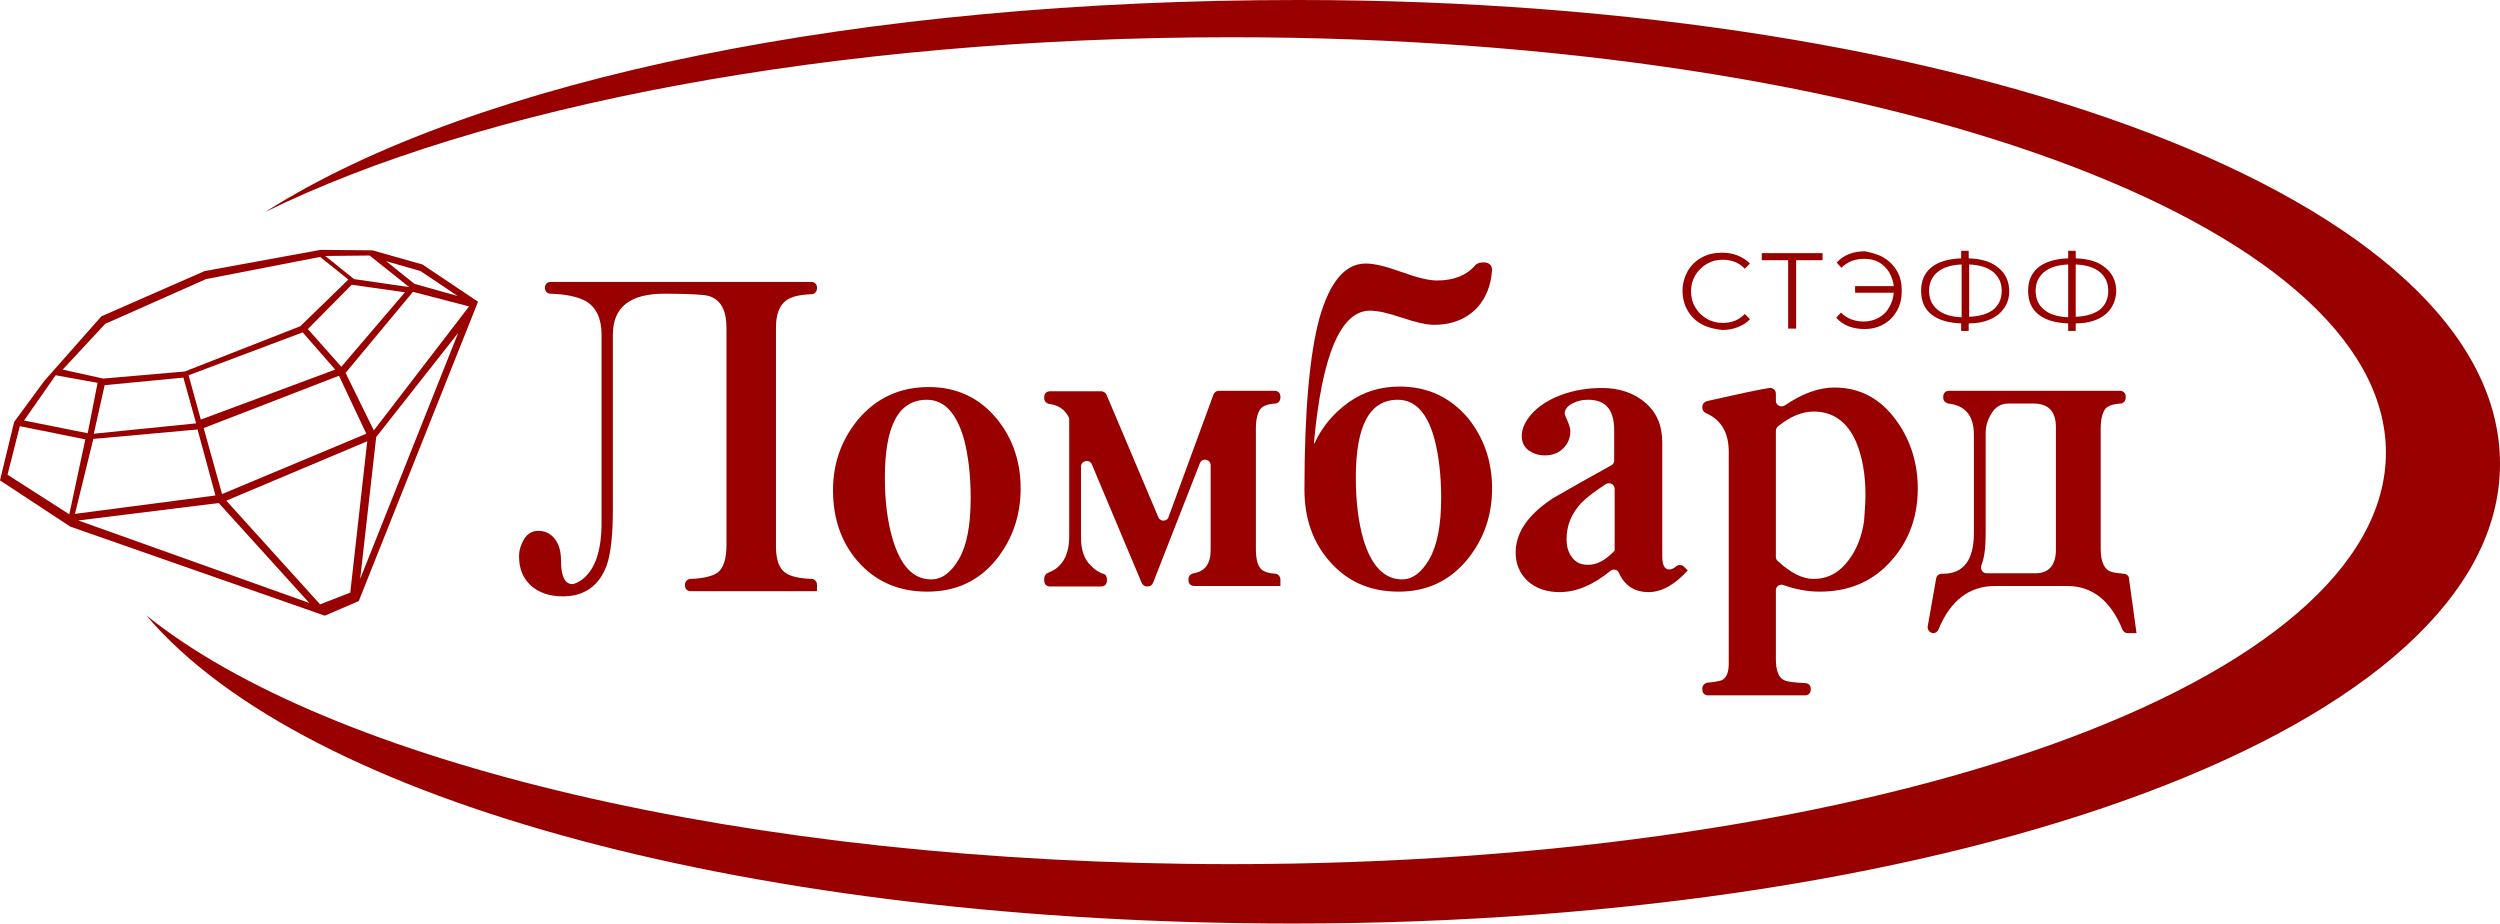
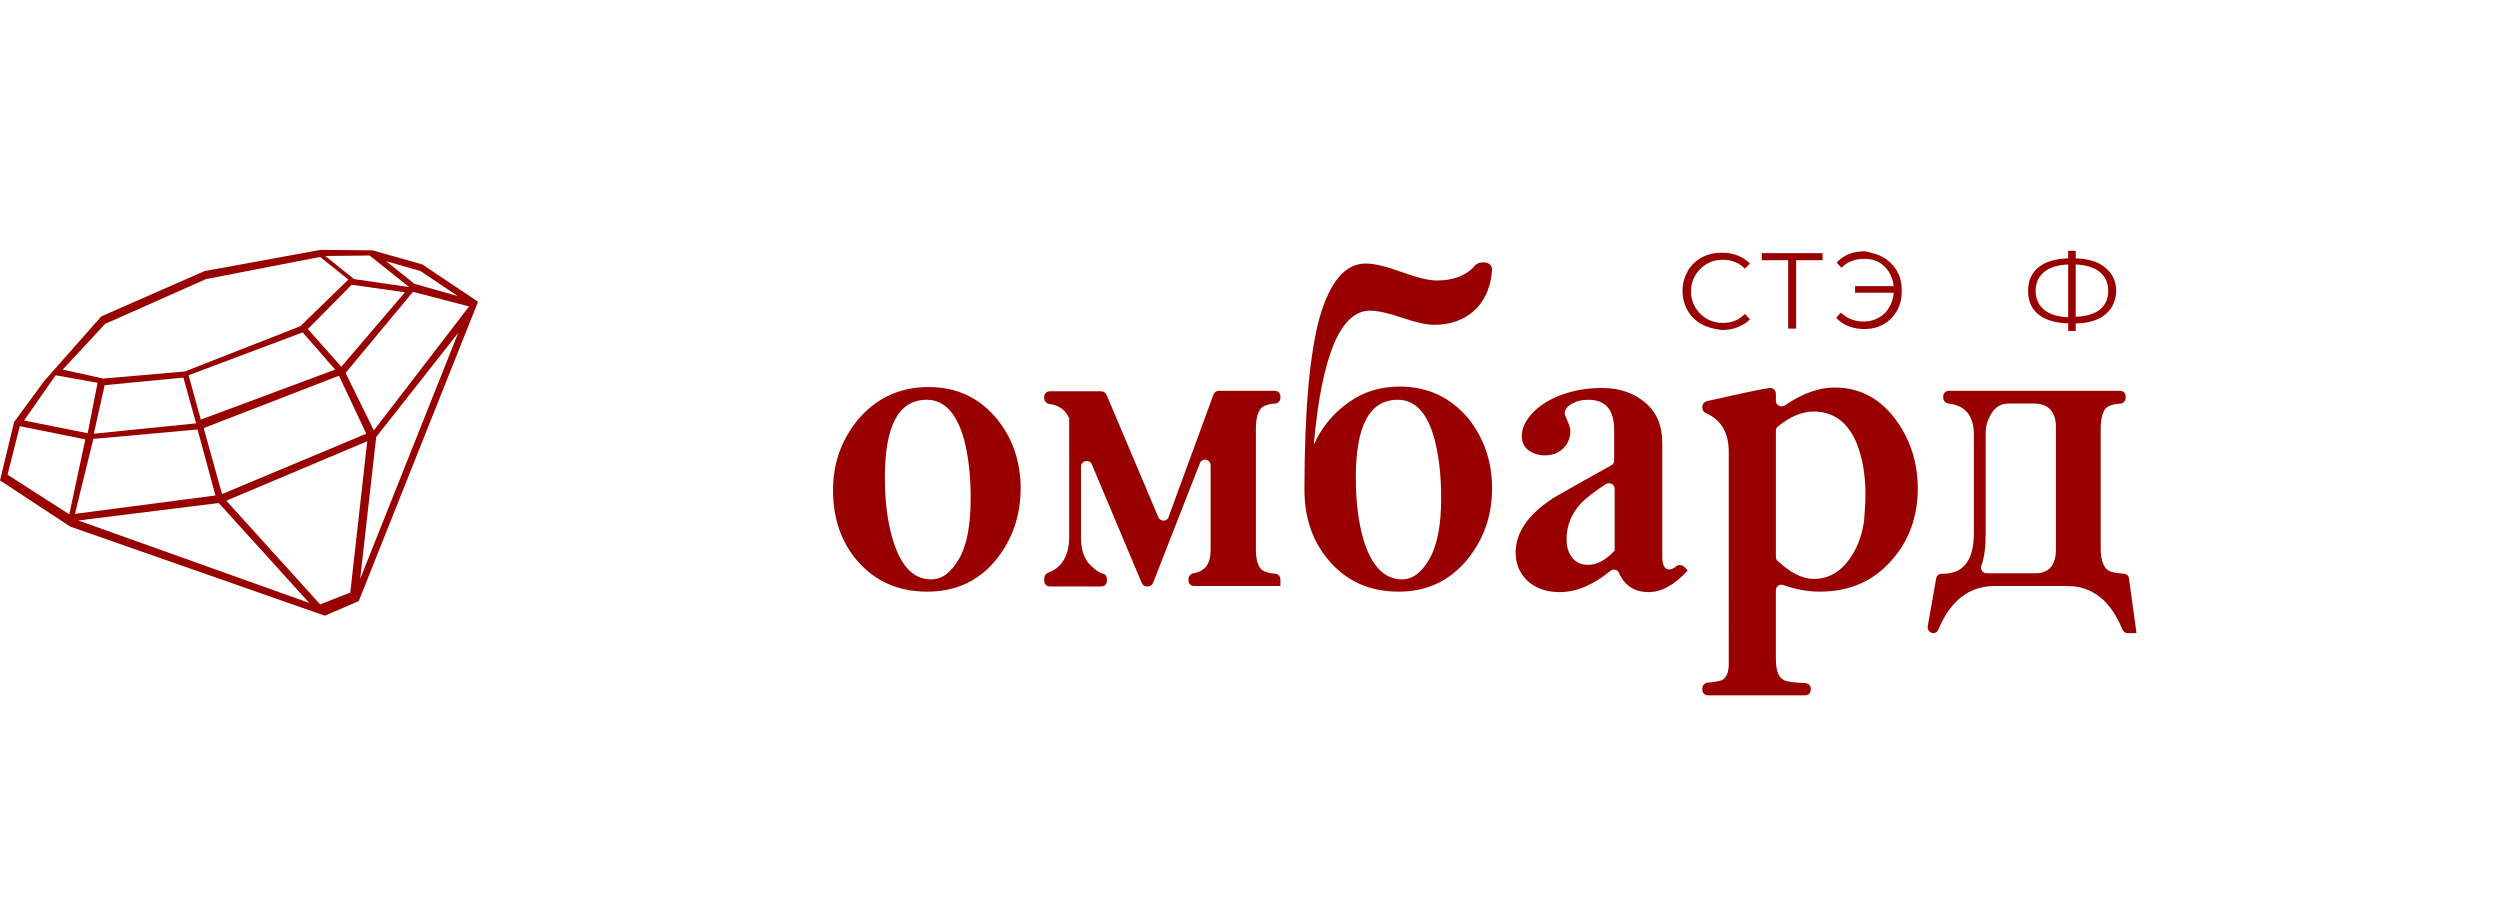
<svg xmlns="http://www.w3.org/2000/svg" version="1.1" id="Слой_1" x="0px" y="0px" viewBox="0 0 530.3 195.9" style="enable-background:new 0 0 530.3 195.9;" xml:space="preserve">
  <style type="text/css">
	.st0{fill:#990100;}
	.st1{fill-rule:evenodd;clip-rule:evenodd;fill:#990100;}
</style>
  <g>
    <g>
      <path class="st0" d="M361,68.8c-1.3-0.7-2.3-1.7-3-2.9c-0.7-1.2-1.1-2.6-1.1-4.2s0.4-2.9,1.1-4.2c0.7-1.2,1.7-2.2,3-2.9    c1.3-0.7,2.7-1,4.3-1c1.2,0,2.3,0.2,3.3,0.6s1.9,1,2.6,1.7l-1.1,1.1c-1.2-1.3-2.8-1.9-4.7-1.9c-1.3,0-2.4,0.3-3.4,0.9    c-1,0.6-1.8,1.4-2.4,2.4s-0.9,2.1-0.9,3.4s0.3,2.4,0.9,3.4s1.4,1.8,2.4,2.4c1,0.6,2.2,0.9,3.4,0.9c1.9,0,3.5-0.6,4.7-1.9l1.1,1.1    c-0.7,0.8-1.6,1.3-2.6,1.7c-1,0.4-2.1,0.6-3.3,0.6C363.7,69.8,362.3,69.5,361,68.8z" />
      <path class="st0" d="M386.6,55.2H381v14.5h-1.7V55.2h-5.6v-1.5h12.9V55.2z" />
      <path class="st0" d="M399.5,54.6c1.2,0.7,2.2,1.7,2.9,2.9s1,2.6,1,4.2s-0.3,2.9-1,4.2c-0.7,1.2-1.6,2.2-2.9,2.9    c-1.2,0.7-2.6,1-4,1c-1.2,0-2.4-0.2-3.4-0.6s-1.9-1-2.6-1.8l1-1.1c1.3,1.3,2.9,1.9,4.9,1.9c1.1,0,2.2-0.3,3.1-0.8s1.7-1.2,2.2-2.2    c0.6-0.9,0.9-2,1-3.1h-8.2v-1.4h8.2c-0.1-1.1-0.5-2.1-1-3c-0.6-0.9-1.3-1.6-2.2-2.1c-0.9-0.5-1.9-0.7-3-0.7c-2,0-3.6,0.6-4.9,1.9    l-1-1.1c0.7-0.8,1.6-1.4,2.6-1.8s2.2-0.6,3.4-0.6C396.9,53.6,398.3,53.9,399.5,54.6z" />
-       <path class="st0" d="M423.9,66.7c-1.5,1.2-3.6,1.9-6.3,1.9v1.6h-1.6v-1.6c-2.7-0.1-4.8-0.7-6.3-1.9c-1.5-1.2-2.2-2.9-2.2-5    c0-2.1,0.7-3.8,2.2-5c1.5-1.2,3.6-1.8,6.3-1.9v-1.6h1.6v1.6c2.7,0.1,4.8,0.7,6.3,2c1.5,1.2,2.3,2.9,2.3,5    C426.2,63.8,425.4,65.4,423.9,66.7z M411,65.7c1.2,1,2.9,1.5,5.1,1.6V56.1c-2.2,0.1-3.9,0.6-5.1,1.6c-1.2,1-1.8,2.3-1.8,4    C409.2,63.4,409.8,64.7,411,65.7z M422.8,65.7c1.2-1,1.8-2.3,1.8-4c0-1.7-0.6-3-1.8-4c-1.2-1-2.9-1.5-5.1-1.6v11.1    C419.9,67.1,421.6,66.6,422.8,65.7z" />
      <path class="st0" d="M446.6,66.7c-1.5,1.2-3.6,1.9-6.3,1.9v1.6h-1.6v-1.6c-2.7-0.1-4.8-0.7-6.3-1.9c-1.5-1.2-2.2-2.9-2.2-5    c0-2.1,0.7-3.8,2.2-5c1.5-1.2,3.6-1.8,6.3-1.9v-1.6h1.6v1.6c2.7,0.1,4.8,0.7,6.3,2c1.5,1.2,2.3,2.9,2.3,5    C448.8,63.8,448.1,65.4,446.6,66.7z M433.6,65.7c1.2,1,2.9,1.5,5.1,1.6V56.1c-2.2,0.1-3.9,0.6-5.1,1.6c-1.2,1-1.8,2.3-1.8,4    C431.8,63.4,432.4,64.7,433.6,65.7z M445.4,65.7c1.2-1,1.8-2.3,1.8-4c0-1.7-0.6-3-1.8-4c-1.2-1-2.9-1.5-5.1-1.6v11.1    C442.5,67.1,444.2,66.6,445.4,65.7z" />
    </g>
  </g>
  <g>
    <g>
      <path class="st1" d="M216.5,103.6c0,5.7-1.7,10.7-5.1,15c-3.7,4.6-8.6,6.9-14.7,6.9c-6.2,0-11.1-2.2-14.9-6.6    c-3.4-4-5.1-9-5.1-14.9c0-5.8,1.8-10.7,5.3-15c3.9-4.6,8.9-6.9,15-6.9c6,0,10.8,2.3,14.5,6.8C214.8,93,216.5,97.9,216.5,103.6    L216.5,103.6z M205.9,105.6c0-4.8-0.5-8.9-1.4-12.4c-1.6-5.6-4.2-8.4-7.9-8.4c-6,0-8.9,5.5-8.9,16.5c0,4.8,0.5,9.1,1.6,12.9    c1.7,5.8,4.4,8.7,8.2,8.7c2.3,0,4.2-1.4,5.9-4.3C205.1,115.7,205.9,111.4,205.9,105.6L205.9,105.6z M271.5,124.3h-18.2    c-0.7,0-1.2-0.5-1.2-1.2v-0.3c0-0.6,0.5-1.1,1.1-1.2c2.4-0.4,3.6-2,3.6-4.9v-18c0-1.3-1.8-1.7-2.3-0.4l-9.9,25.3    c-0.2,0.5-0.6,0.8-1.1,0.8h-0.2c-0.5,0-0.9-0.3-1.1-0.7l-10.6-25.2c-0.5-1.2-2.3-0.8-2.3,0.5v15c0,2.7,0.7,4.6,2,5.9    c1,1,1.9,1.6,2.7,1.8c0.5,0.1,0.8,0.6,0.8,1.1v0.4c0,0.7-0.5,1.2-1.2,1.2h-10.9c-0.7,0-1.2-0.5-1.2-1.2v-0.5c0-0.5,0.3-1,0.8-1.2    c0.2-0.1,0.5-0.2,0.7-0.3c2.5-1.2,3.8-3.7,3.8-7.4V89c0-0.2,0-0.4-0.1-0.5c-0.8-1.6-2.2-2.6-4.1-2.8c-0.6-0.1-1.1-0.6-1.1-1.2    v-0.3c0-0.7,0.5-1.2,1.2-1.2h10.9c0.5,0,0.9,0.3,1.1,0.7l11,26c0.4,1,1.9,1,2.2-0.1l9.5-25.9c0.2-0.5,0.6-0.8,1.1-0.8h11.9    c0.7,0,1.2,0.5,1.2,1.2v0.3c0,0.6-0.5,1.2-1.1,1.2c-1.6,0.1-2.6,0.5-3.1,1.1c-0.6,0.8-1,2.1-1,4.2v25.5c0,2,0.3,3.4,1,4.2    c0.5,0.6,1.6,1,3.1,1.1c0.6,0,1.1,0.6,1.1,1.2V124.3L271.5,124.3z M316.5,103.6c0,5.7-1.7,10.6-5.1,14.9c-3.8,4.7-8.7,7-14.7,7    c-6.2,0-11.1-2.2-14.9-6.7c-3.4-4-5.1-9-5.1-14.9c0-16.7,1.1-28.8,3.2-36.5c2.2-7.6,5.4-11.5,9.8-11.5c1.8,0,4.3,0.6,7.6,1.8    c3.3,1.2,5.8,1.8,7.5,1.8c3.6,0,6.3-1.1,8.1-3.2c0.2-0.3,0.9-0.6,1.2-0.6l0,0c1.9-0.3,2.4,0.8,2.4,1.5c-0.2,3.2-1.2,5.8-3,7.9    c-2.3,2.5-5.4,3.8-9.3,3.8c-1.6,0-3.8-0.5-6.8-1.5c-2.9-1-5.2-1.5-6.8-1.5c-6.2,0-10.2,9.4-11.9,28.2h0.1c1.6-3.5,4-6.4,7.2-8.7    c3.2-2.3,6.8-3.4,10.9-3.4c6,0,10.8,2.3,14.6,6.8C314.8,93,316.5,97.9,316.5,103.6L316.5,103.6z M305.7,105.6    c0-4.8-0.5-8.9-1.4-12.4c-1.5-5.6-4.1-8.4-7.8-8.4c-6,0-8.9,5.5-8.9,16.5c0,4.9,0.5,9.3,1.6,13.1c1.7,5.7,4.5,8.5,8.2,8.5    c2.2,0,4.1-1.4,5.8-4.3C304.9,115.6,305.7,111.3,305.7,105.6L305.7,105.6z M358,121c-2.8,3.1-5.6,4.6-8.3,4.6    c-3,0-5.1-1.4-6.3-4.1c-0.3-0.7-1.2-0.9-1.8-0.4c-3.7,3-7.2,4.5-10.8,4.5c-2.7,0-5-0.8-6.7-2.3c-1.7-1.6-2.6-3.6-2.6-6.1    c0-4.1,2.5-7.9,7.6-11.3c0,0,0.1,0,0.1-0.1c4.2-2.4,8.4-4.8,12.6-7.1c0.4-0.2,0.6-0.6,0.6-1v-6.4c0-4.4-1.8-6.5-5.5-6.5    c-1.2,0-2.2,0.2-3.2,0.7c-1.2,0.6-1.8,1.3-1.8,2.3c0,0.1,0.2,0.6,0.6,1.5c0.4,0.9,0.6,1.6,0.6,2.1c0,1.5-0.5,2.7-1.5,3.7    c-1,1-2.3,1.5-3.9,1.5c-1.4,0-2.5-0.4-3.5-1.1c-1-0.8-1.4-1.8-1.4-3c0-1.2,0.4-2.4,1.3-3.7c1.5-2.1,3.8-3.8,7-5    c2.7-1,5.6-1.5,8.7-1.5c3.8,0,6.9,1.1,9.3,3.2c2.4,2.1,3.5,4.9,3.5,8.4v24.1c0,1.9,0.5,2.8,1.5,2.8c0.4,0,0.9-0.2,1.5-0.7    c0.5-0.4,1.3-0.3,1.7,0.2L358,121L358,121z M342.5,116.8v-13.1c0-1-1.1-1.5-1.9-1c-2.3,1.5-4.1,2.9-5.2,4    c-2.1,2.3-3.1,4.8-3.1,7.7c0,1.4,0.3,2.6,1,3.6c0.8,1.2,1.9,1.8,3.4,1.8C338.6,119.9,340.5,118.9,342.5,116.8L342.5,116.8z     M406.8,103.6c0,5.9-1.8,11-5.5,15.2c-3.9,4.5-9,6.7-15.3,6.7c-2.6,0-5.2-0.5-7.7-1.4c-0.8-0.3-1.6,0.3-1.6,1.1v14.6    c0,2.5,0.6,4,1.8,4.5c0.6,0.3,2.1,0.5,4.4,0.6c0.7,0,1.2,0.5,1.2,1.2v0.2c0,0.7-0.5,1.2-1.2,1.2h-20.6c-0.7,0-1.2-0.5-1.2-1.2V146    c0-0.6,0.5-1.1,1.1-1.2c1.4-0.1,2.4-0.3,3-0.5c0.1,0,0.2-0.1,0.2-0.1c0.9-0.6,1.3-1.7,1.3-3.4V95.8c0-4-1.6-6.8-4.9-8.2    c-0.4-0.2-0.7-0.6-0.7-1.1v-0.2c0-0.6,0.4-1,0.9-1.2c6.7-1.5,11.2-2.5,13.3-2.8c0.7-0.1,1.4,0.4,1.4,1.2v1.5c0,1,1.1,1.5,1.9,1    c3.8-2.6,7.3-3.8,10.5-3.8c5.5,0,9.9,2.4,13.3,7.2C405.3,93.5,406.8,98.3,406.8,103.6L406.8,103.6z M395.7,104.9    c0-4.4-0.7-8.1-2-11.2c-1.9-4.3-4.9-6.4-9-6.4c-2.4,0-4.9,1-7.5,3.1c-0.3,0.2-0.5,0.6-0.5,1v26.7c0,0.3,0.1,0.7,0.4,0.9    c2.7,2.5,5.2,3.8,7.6,3.8c3.1,0,5.6-1.4,7.6-4.2c1.6-2.2,2.6-4.8,3.1-8C395.5,108.9,395.7,107,395.7,104.9L395.7,104.9z     M453.2,134.3h-1.9c-0.5,0-0.9-0.3-1.1-0.8c-2.5-6.1-6.4-9.2-11.7-9.2h-15.3c-5.5,0-9.5,3.1-12,9.2c-0.2,0.5-0.6,0.8-1.1,0.8l0,0    c-0.7,0-1.3-0.7-1.2-1.4l1.8-10.2c0.1-0.6,0.6-1,1.2-1h0.3c4.3,0,6.5-2.9,6.5-8.6V92.2c0-4-1.8-6.2-5.4-6.6    c-0.6-0.1-1.1-0.6-1.1-1.2v-0.3c0-0.7,0.5-1.2,1.2-1.2h36.3c0.7,0,1.2,0.5,1.2,1.2v0.3c0,0.6-0.5,1.2-1.1,1.2    c-1.6,0.1-2.7,0.5-3.2,1.1c-0.6,0.8-1,2.1-1,4.2v25.5c0,2.8,0.8,4.5,2.3,4.9c0.6,0.2,1.5,0.3,2.6,0.4c0.6,0,1.1,0.5,1.1,1    L453.2,134.3L453.2,134.3z M436.1,116.6v-26c0-3.3-1.6-5-4.7-5h-5.4c-1.5,0-2.7,0.7-3.5,2c-0.9,1.4-1.3,2.8-1.3,4.2v21.4    c0,3-0.3,5.2-0.9,6.7c-0.3,0.8,0.2,1.7,1.1,1.7h10.1C434.5,121.7,436.1,120,436.1,116.6L436.1,116.6z" />
-       <path class="st1" d="M173.1,125.4h-26.6c-0.7,0-1.2-0.5-1.2-1.2V124c0-0.6,0.5-1.2,1.2-1.2c2.8-0.1,4.7-0.6,5.8-1.4    c1.2-1,1.8-2.9,1.8-5.9V69.6c0-3.8-1.2-6-3.7-6.8c-0.9-0.3-4.1-0.5-9.5-0.5c-7.3,0-10.9,2.9-10.9,8.7v37c0,5.3-0.4,9.3-1.3,11.9    c-1.6,4.4-4.8,6.6-9.3,6.6c-2.9,0-5.1-0.8-6.8-2.3c-1.7-1.6-2.5-3.6-2.5-6.2c0-1.3,0.4-2.5,1.1-3.7c0.7-1.1,1.7-1.7,3-1.7    c1.9,0,3.3,1,4.2,2.9c0.4,0.9,0.6,2.1,0.6,3.4c0,3.3,0.8,5,2.4,5c0.4,0,1-0.3,1.7-0.7c3-2,4.5-6.1,4.5-12.3V71    c0-3.4-1.1-5.8-3.3-7.1c-1.6-0.9-4.1-1.5-7.5-1.6c-0.7,0-1.2-0.5-1.2-1.2V61c0-0.7,0.5-1.2,1.2-1.2h55.3c0.7,0,1.2,0.5,1.2,1.2    v0.2c0,0.6-0.5,1.2-1.1,1.2c-2.5,0.1-4.3,0.5-5.4,1.3c-1.4,1-2.2,2.9-2.2,5.7v46.5c0,2.9,0.7,4.7,2,5.6c1.1,0.8,3,1.2,5.6,1.3    c0.6,0,1.1,0.6,1.1,1.2V125.4L173.1,125.4z" />
    </g>
  </g>
  <path class="st1" d="M21.5,67.1L9.4,80.8L3,89.5l-3,12.4l14.9,9.8l54,18.9l7.2-3.1l25.3-63.5l-11.8-7.9l-10.6-3l-11-0.1l-24.6,4.5  L21.5,67.1L21.5,67.1z M46.4,106.7l19.2,21.2l-49-17.5L46.4,106.7L46.4,106.7z M77.9,93.6l-3.6,32.1l-6.4,2.5l-19.9-22L77.9,93.6  L77.9,93.6z M79.8,92.7l17.4-22.1l-20.8,52.2L79.8,92.7L79.8,92.7z M41.9,91.1l3.8,14L15.9,109l3.9-15.9L41.9,91.1L41.9,91.1z   M71.9,79.7L43.2,90.8l3.9,14L77.7,92L71.9,79.7L71.9,79.7z M40,79.6l2.6,9.4l28.5-10.6l-6.9-7.9L40,79.6L40,79.6z M22.2,81.7  l16.7-1.6l2.7,9.7L19.9,92L22.2,81.7L22.2,81.7z M87.6,61.9l11.9,3.1L79.3,91.3l-6-12.2L87.6,61.9L87.6,61.9z M74.6,60.4l-9.3,9.4  l7.1,8L85.9,62L74.6,60.4L74.6,60.4z M81.9,55.4l6,4.8l9.2,2.6l-7.9-5.3L81.9,55.4L81.9,55.4z M69,54.3l6.1,4.9l11.7,1.7l-8.4-6.7  L69,54.3L69,54.3z M13.3,78.4l9-9.7l21.4-9.5l24.2-4.7l6,4.8l-10.2,9.9l-24.5,9.6l-17.3,1.5L13.3,78.4L13.3,78.4z M5.1,89.2l6.7-9.6  l8.9,1.6l-2.1,10.7L5.1,89.2L5.1,89.2z M1.6,100.7l2.6-10.3l13.9,2.8l-3.4,15.9L1.6,100.7L1.6,100.7z" />
-   <path class="st1" d="M275.4,0c-92,0-174,16.3-219.2,45C101.7,22.6,176.5,7.9,261.1,7.9c138.5,0,245,39.7,245,88.1  s-106.5,87.3-245,87.3c-103,0-191.5-21.7-230.1-52.8c34,40.1,130.2,65.4,243.3,65.4c141.5,0,256-41.7,256-97.5  C530.3,42.5,416.9,0,275.4,0z" />
</svg>